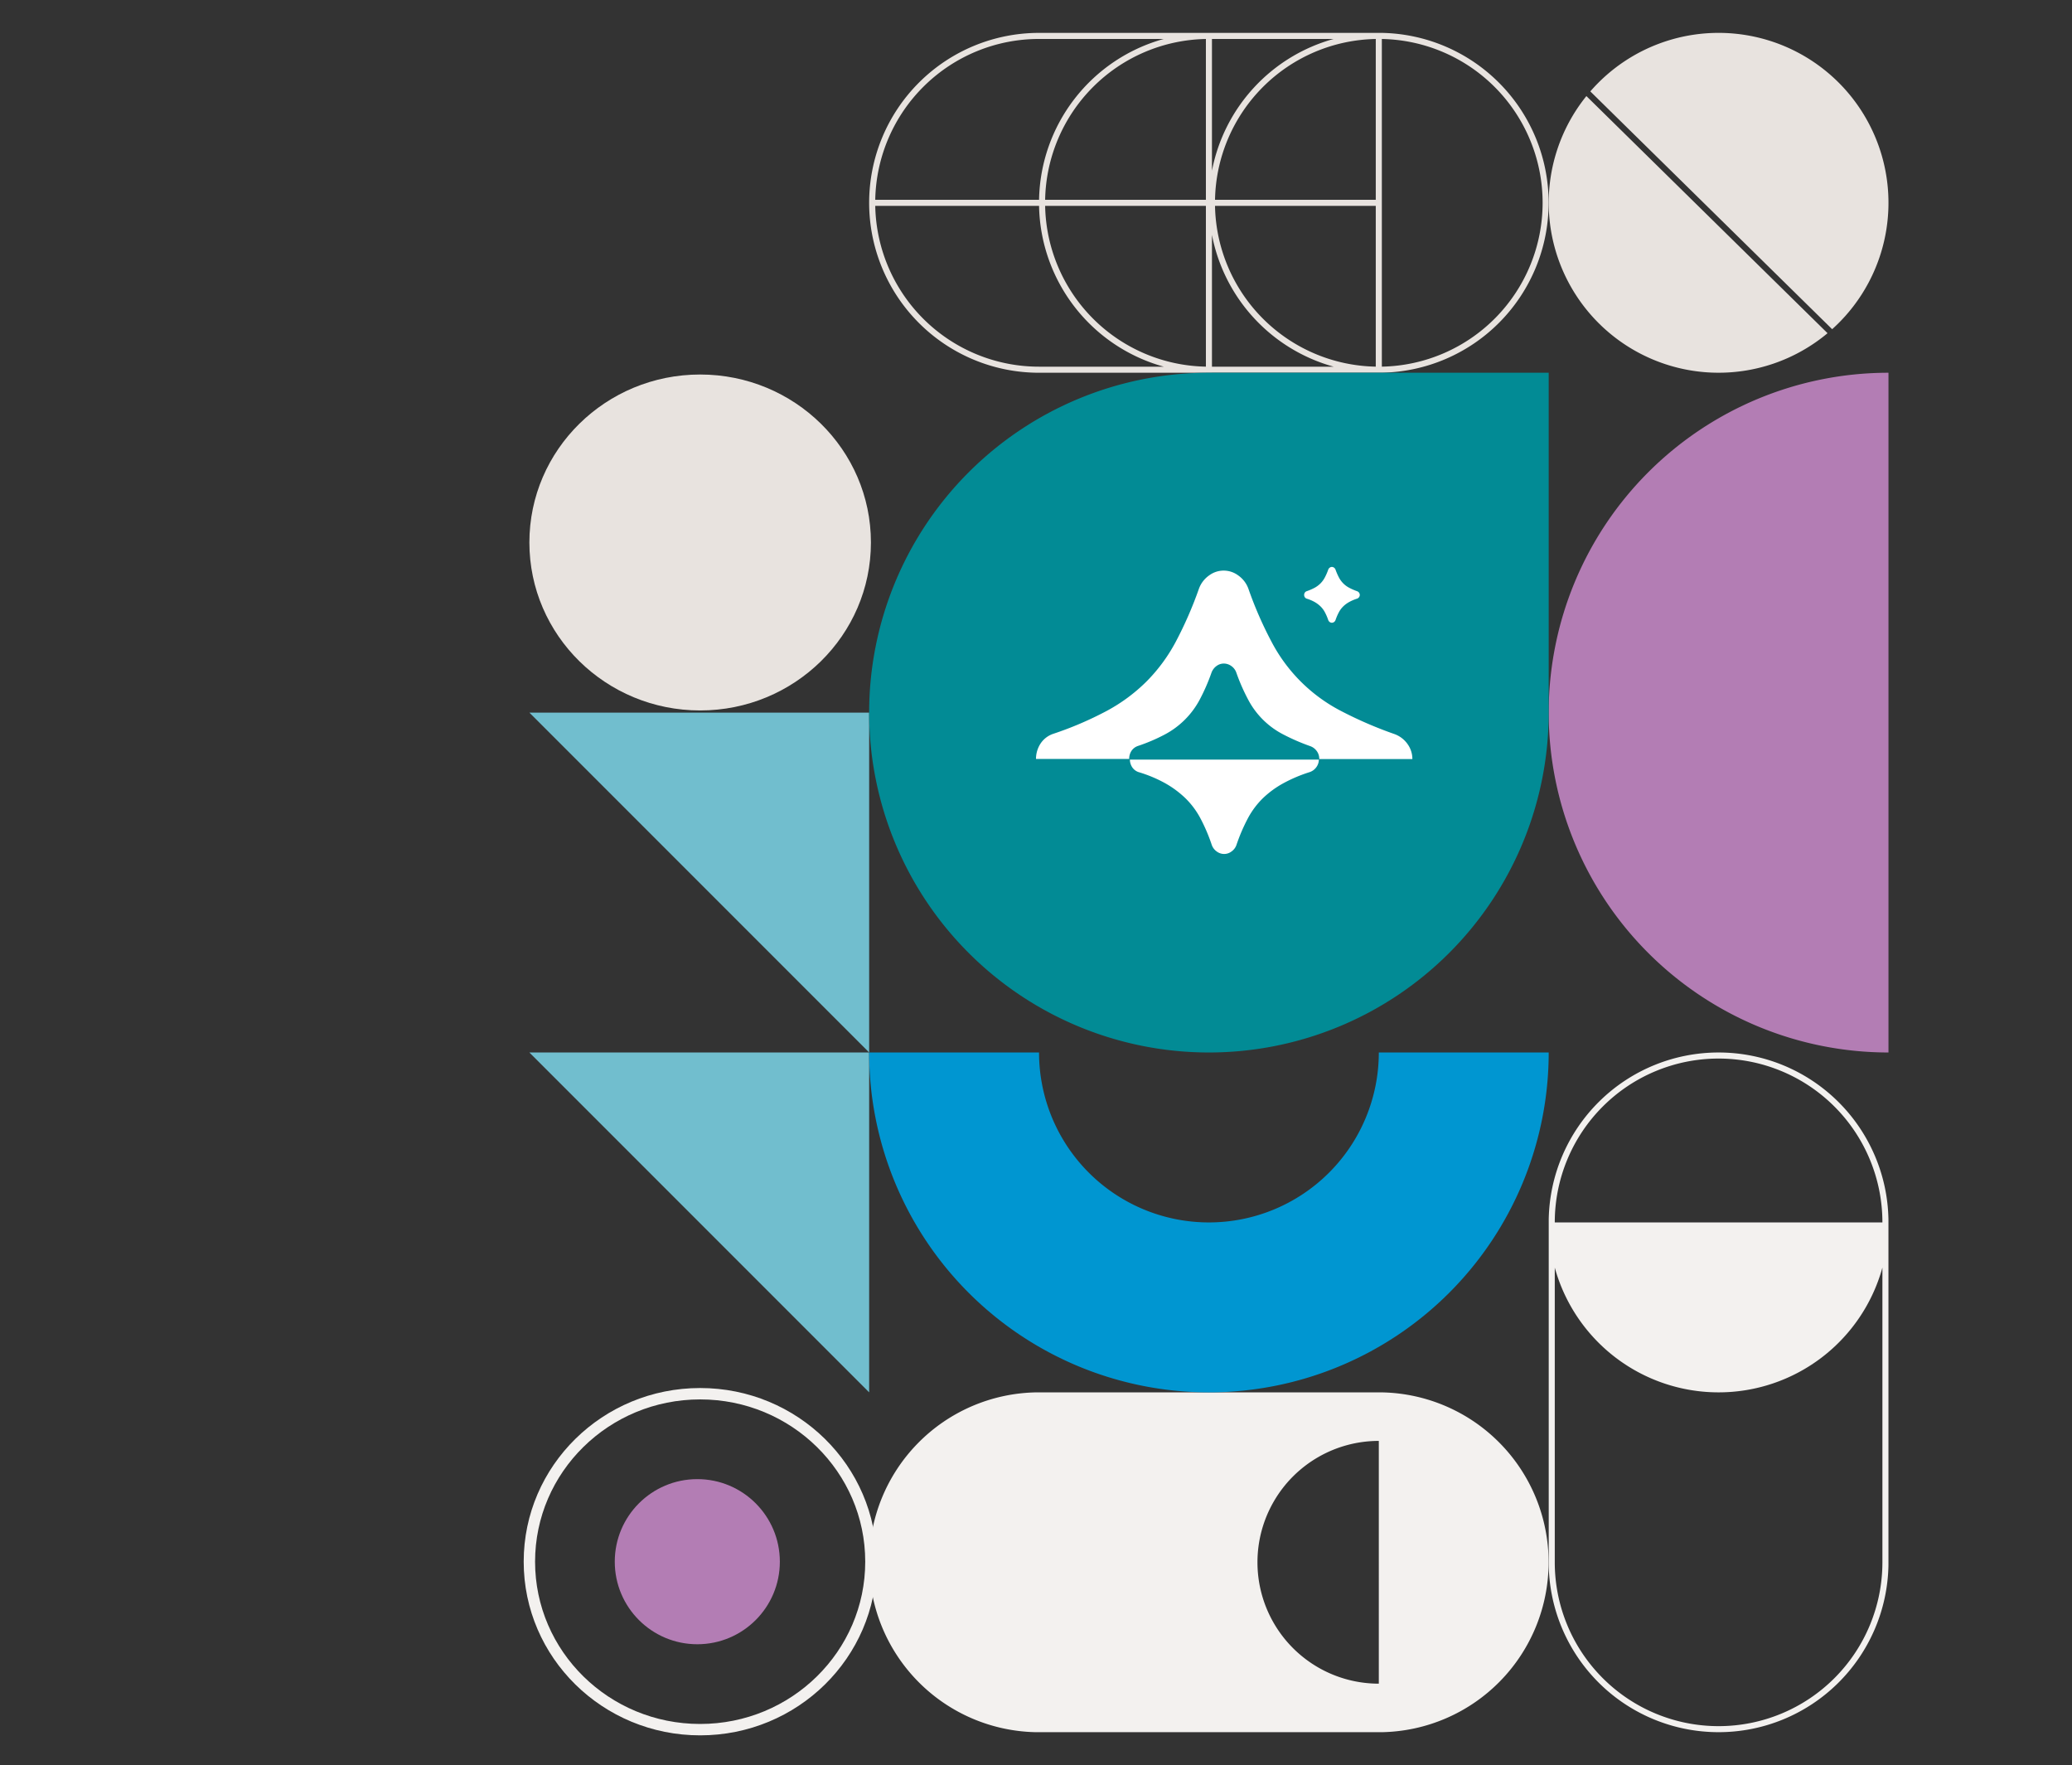
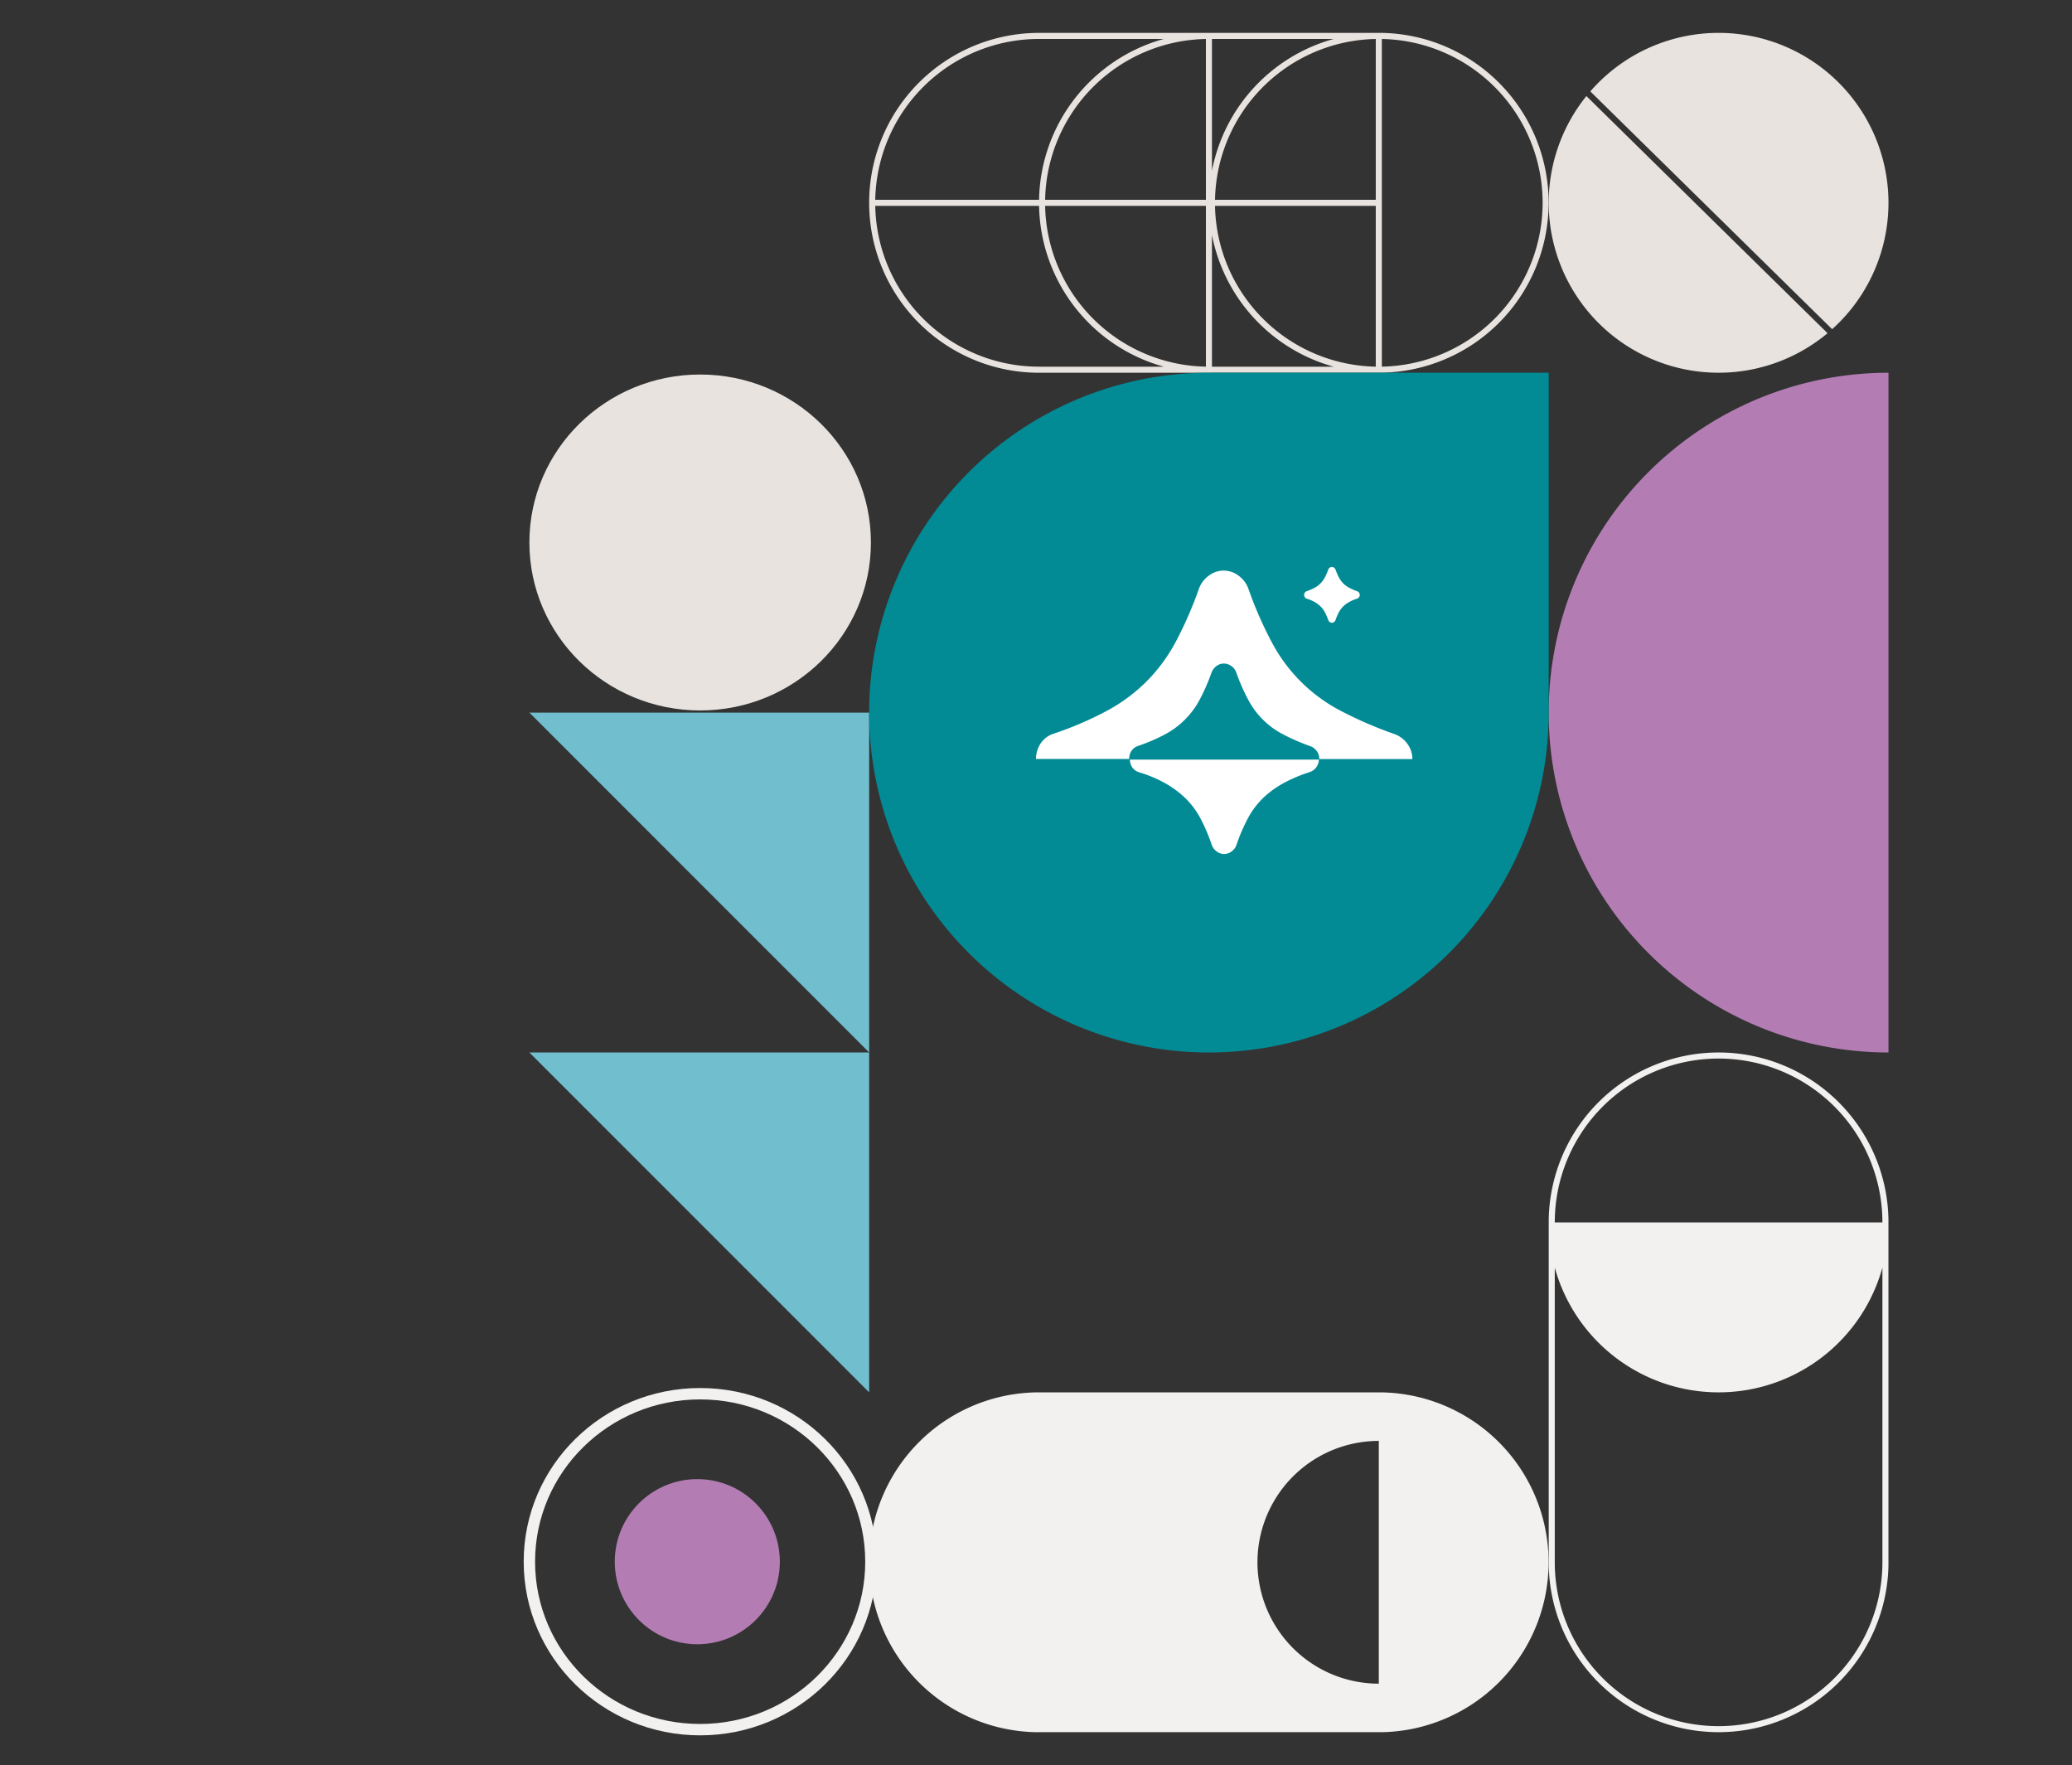
<svg xmlns="http://www.w3.org/2000/svg" width="364" height="310" viewBox="0 0 364 310">
  <rect x="0" y="0" width="364" height="310" fill="#333333" stroke="none" />
  <defs>
    <clipPath id="clip-homepage-cloud-financials-v2">
      <rect width="364" height="310" />
    </clipPath>
  </defs>
  <g id="homepage-cloud-financials-v2" clip-path="url(#clip-homepage-cloud-financials-v2)">
    <path id="Path_94620" data-name="Path 94620" d="M141.845,58.624a28.779,28.779,0,0,1-28.774-28.246H141.85a29.859,29.859,0,0,0,21.907,28.246Zm0-57.558a28.779,28.779,0,0,0-28.774,28.246H141.85A29.859,29.859,0,0,1,163.756,1.066Zm29.312,57.553a28.779,28.779,0,0,1-28.241-28.241h28.241Zm1.066,1.071H141.845a29.845,29.845,0,1,1,0-59.69h60.223V0a29.845,29.845,0,0,1,0,59.68v0H172.223ZM171.157,1.071a28.779,28.779,0,0,0-28.241,28.241h28.241Zm1.066,23.13V1.066H193.6A29.888,29.888,0,0,0,172.223,24.2Zm0,11.288A29.887,29.887,0,0,0,193.6,58.624H172.223ZM201,58.619a28.779,28.779,0,0,1-28.241-28.241H201ZM172.761,29.312H201V1.071A28.779,28.779,0,0,0,172.761,29.312Zm29.307,29.307a28.779,28.779,0,0,0,0-57.548Z" transform="translate(40.689 5.775)" fill="#e8e3df" fill-rule="evenodd" />
    <path id="Path_94621" data-name="Path 94621" d="M392.2,52.042a29.845,29.845,0,1,0-42.485-41.765Z" transform="translate(-70.336 5.775)" fill="#e8e3df" />
    <path id="Path_94622" data-name="Path 94622" d="M384.986,62.47a29.846,29.846,0,0,1-42.364-41.646Z" transform="translate(-63.931 -3.951)" fill="#e8e3df" />
    <path id="Path_94623" data-name="Path 94623" d="M336,171.69a59.69,59.69,0,0,0,59.69,59.69V112A59.69,59.69,0,0,0,336,171.69Z" transform="translate(-63.931 -46.535)" fill="#b37db4" />
    <path id="Path_94624" data-name="Path 94624" d="M365.845,336a29.845,29.845,0,0,1,29.84,29.317l0,0v60.756l0,0a29.845,29.845,0,0,1-59.68,0l0,0V365.312l0,0A29.845,29.845,0,0,1,365.845,336Zm-28.779,37.778v51.756a28.779,28.779,0,0,0,57.558,0V373.778a29.855,29.855,0,0,1-57.558,0Zm57.558-7.933H337.066a28.779,28.779,0,1,1,57.558,0Z" transform="translate(-63.931 -151.154)" fill="#f3f1ef" fill-rule="evenodd" />
    <path id="Path_94625" data-name="Path 94625" d="M202.063,507.685a29.845,29.845,0,0,0,0-59.68l0,0H141.312l0,0a29.845,29.845,0,0,0,0,59.68l0,0h60.756Zm-.528-8.522a21.318,21.318,0,0,1,0-42.636Z" transform="translate(40.689 -203.465)" fill="#f3f1ef" fill-rule="evenodd" />
    <ellipse id="Ellipse_60" data-name="Ellipse 60" cx="30" cy="29.5" rx="30" ry="29.5" transform="translate(93 244.775)" fill="none" stroke="#f3f1ef" stroke-width="2" />
    <circle id="Ellipse_61" data-name="Ellipse 61" cx="14.5" cy="14.5" r="14.5" transform="translate(108 259.775)" fill="#b37db4" />
    <path id="Path_94626" data-name="Path 94626" d="M0,336l59.69,59.69V336Z" transform="translate(93 -151.154)" fill="#71bece" />
    <path id="Path_94627" data-name="Path 94627" d="M0,224l59.69,59.69V224Z" transform="translate(93 -98.846)" fill="#71bece" />
    <ellipse id="Ellipse_62" data-name="Ellipse 62" cx="30" cy="29.5" rx="30" ry="29.5" transform="translate(93 65.775)" fill="#e8e3df" />
-     <path id="Path_94628" data-name="Path 94628" d="M171.69,395.69A59.69,59.69,0,0,0,231.38,336H201.535a29.845,29.845,0,0,1-59.69,0H112A59.69,59.69,0,0,0,171.69,395.69Z" transform="translate(40.689 -151.154)" fill="#0096d1" />
    <path id="Path_94629" data-name="Path 94629" d="M112,171.69A59.69,59.69,0,0,1,171.69,112h59.69v59.69a59.69,59.69,0,0,1-119.38,0Z" transform="translate(40.689 -46.535)" fill="#028b95" />
    <g id="Group_169342" data-name="Group 169342" transform="translate(10111.608 19629.969)">
      <g id="Group_168489" data-name="Group 168489" transform="translate(-9929.608 -19529.756)">
        <path id="Path_96710" data-name="Path 96710" d="M7.792,45.872H24.149v-.047a2.538,2.538,0,0,1,.375-1.331,2.217,2.217,0,0,1,1.138-.9,31.038,31.038,0,0,0,4.764-2.032,14.768,14.768,0,0,0,6.137-6.154,34.512,34.512,0,0,0,2.042-4.683,2.539,2.539,0,0,1,.9-1.191,2.124,2.124,0,0,1,1.279-.42,2.239,2.239,0,0,1,1.291.42,2.368,2.368,0,0,1,.9,1.179,34.089,34.089,0,0,0,2.054,4.694,14.4,14.4,0,0,0,6.184,6.154,36.442,36.442,0,0,0,4.705,2.044,2.408,2.408,0,0,1,1.2.9,2.248,2.248,0,0,1,.422,1.331v.047H73.9a4.5,4.5,0,0,0-.845-2.627A4.82,4.82,0,0,0,70.7,41.481a70.695,70.695,0,0,1-9.317-4.029A28.616,28.616,0,0,1,49.143,25.261a66.586,66.586,0,0,1-4.048-9.284,4.876,4.876,0,0,0-1.8-2.347,4.276,4.276,0,0,0-5.093,0,4.893,4.893,0,0,0-1.8,2.347,68.5,68.5,0,0,1-4.048,9.272,29.621,29.621,0,0,1-5.175,7.03,30.045,30.045,0,0,1-6.97,5.15A60.95,60.95,0,0,1,10.8,41.458a4.319,4.319,0,0,0-2.265,1.775A4.925,4.925,0,0,0,7.78,45.86Z" transform="translate(-7.78 -12.789)" fill="#fff" fill-rule="evenodd" />
        <path id="Path_96711" data-name="Path 96711" d="M17.82,33.178H51.066a2.31,2.31,0,0,1-.42,1.285,2.368,2.368,0,0,1-1.179.9,25.863,25.863,0,0,0-4.683,1.985,16.943,16.943,0,0,0-3.55,2.6,14.456,14.456,0,0,0-2.6,3.457,31.536,31.536,0,0,0-2.044,4.741,2.32,2.32,0,0,1-.9,1.18,2.108,2.108,0,0,1-1.273.42,2.16,2.16,0,0,1-1.273-.42,2.368,2.368,0,0,1-.9-1.18,30.829,30.829,0,0,0-2.032-4.741,14.452,14.452,0,0,0-2.6-3.457,17.39,17.39,0,0,0-3.5-2.6,23.413,23.413,0,0,0-4.741-1.985,2.164,2.164,0,0,1-1.133-.9,2.493,2.493,0,0,1-.374-1.285Z" transform="translate(-1.37 0.021)" fill="#fff" fill-rule="evenodd" />
      </g>
      <g id="Group_168930" data-name="Group 168930" transform="translate(-9882.501 -19530.398)">
        <path id="Path_96698" data-name="Path 96698" d="M11.3,63.574a7.6,7.6,0,0,0-1.378.585,4.973,4.973,0,0,0-1.044.766,4.233,4.233,0,0,0-.766,1.016,9.067,9.067,0,0,0-.6,1.392.716.716,0,0,1-.264.348.626.626,0,0,1-.752,0,.716.716,0,0,1-.264-.348,9.067,9.067,0,0,0-.6-1.392,4.233,4.233,0,0,0-.766-1.016,5.126,5.126,0,0,0-1.03-.766,6.979,6.979,0,0,0-1.392-.585.641.641,0,0,1-.334-.264.738.738,0,0,1,0-.779.641.641,0,0,1,.334-.264,9.066,9.066,0,0,0,1.392-.6,4.508,4.508,0,0,0,1.03-.766,4.4,4.4,0,0,0,.766-1.044,10.213,10.213,0,0,0,.6-1.378.716.716,0,0,1,.264-.348.626.626,0,0,1,.752,0,.716.716,0,0,1,.264.348,10.213,10.213,0,0,0,.6,1.378,4.257,4.257,0,0,0,1.81,1.81,10.212,10.212,0,0,0,1.378.6.716.716,0,0,1,.348.264.669.669,0,0,1,0,.779A.716.716,0,0,1,11.3,63.574Z" transform="translate(-2 -58.006)" fill="#fff" />
        <path id="Path_96699" data-name="Path 96699" d="M121.289,2.584a2.836,2.836,0,0,0-1.126.64,3.053,3.053,0,0,0-.628,1.138.329.329,0,0,1-.616,0,2.952,2.952,0,0,0-.64-1.138,2.958,2.958,0,0,0-1.114-.64.3.3,0,0,1,0-.593,2.958,2.958,0,0,0,1.114-.64,2.952,2.952,0,0,0,.64-1.138.329.329,0,0,1,.616,0,3.053,3.053,0,0,0,.628,1.138,2.836,2.836,0,0,0,1.126.64.286.286,0,0,1,.213.3A.286.286,0,0,1,121.289,2.584Z" transform="translate(-114.329 2.611)" fill="#fff" />
      </g>
    </g>
  </g>
</svg>